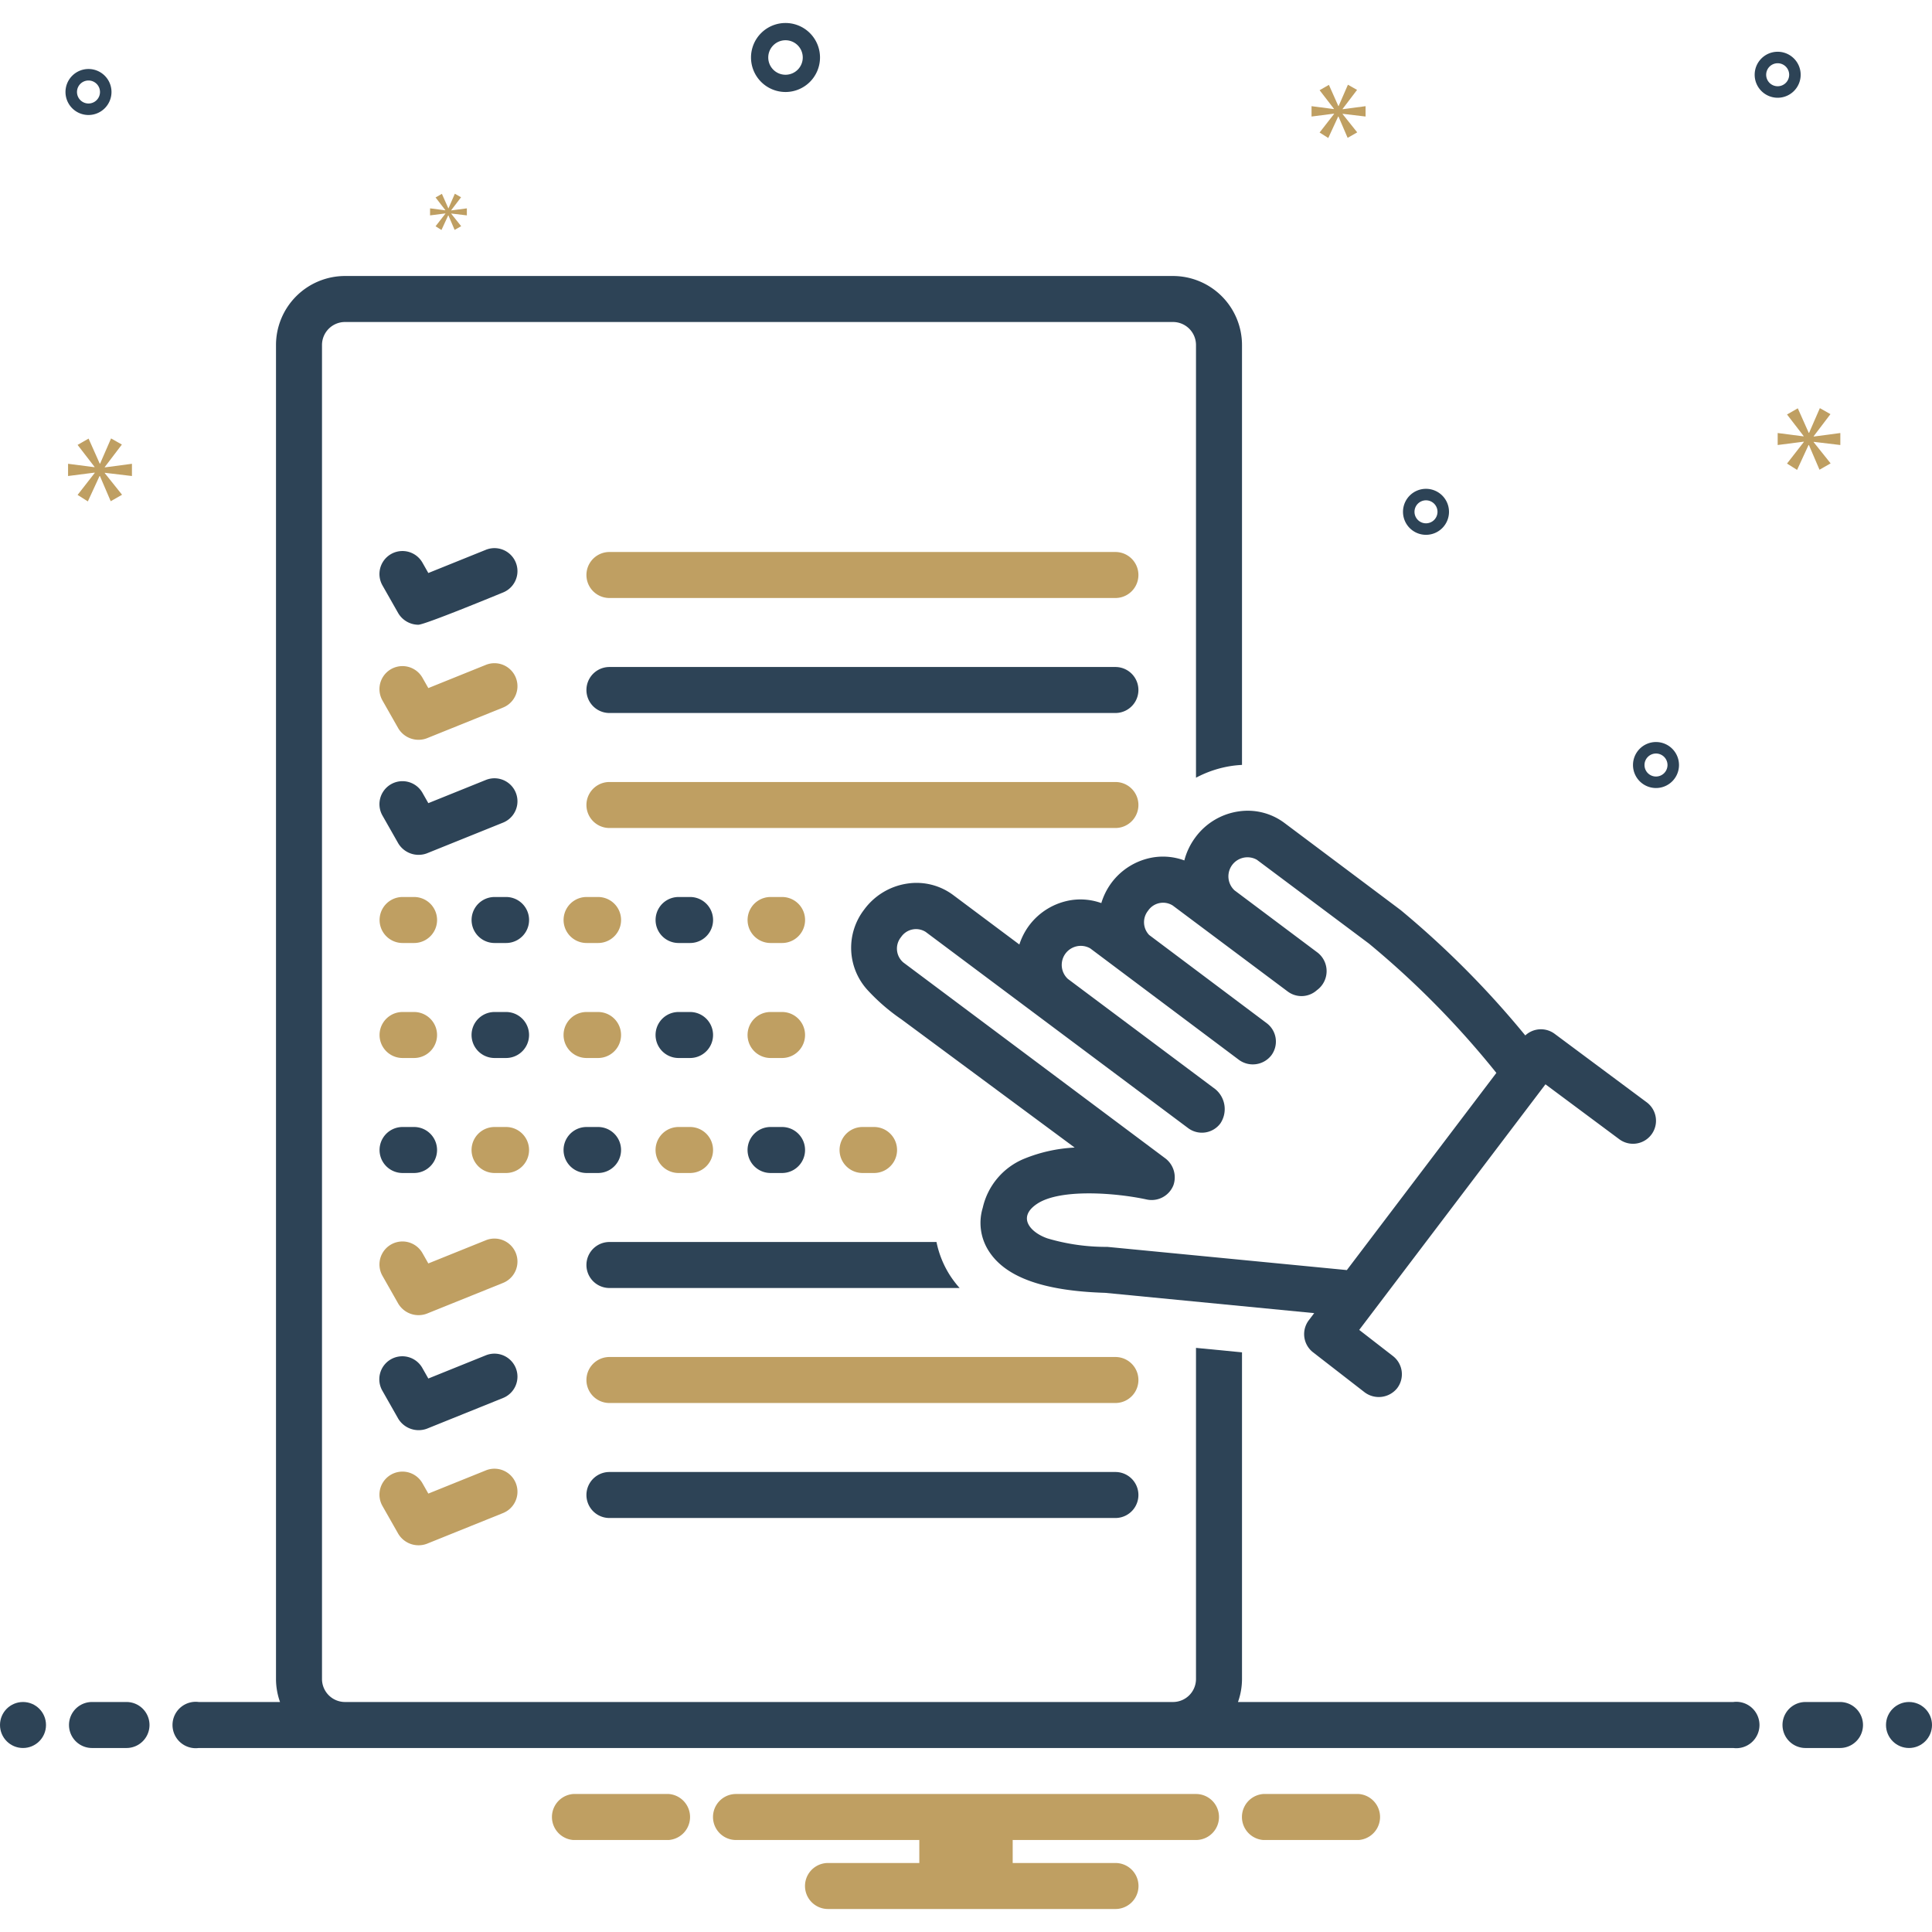
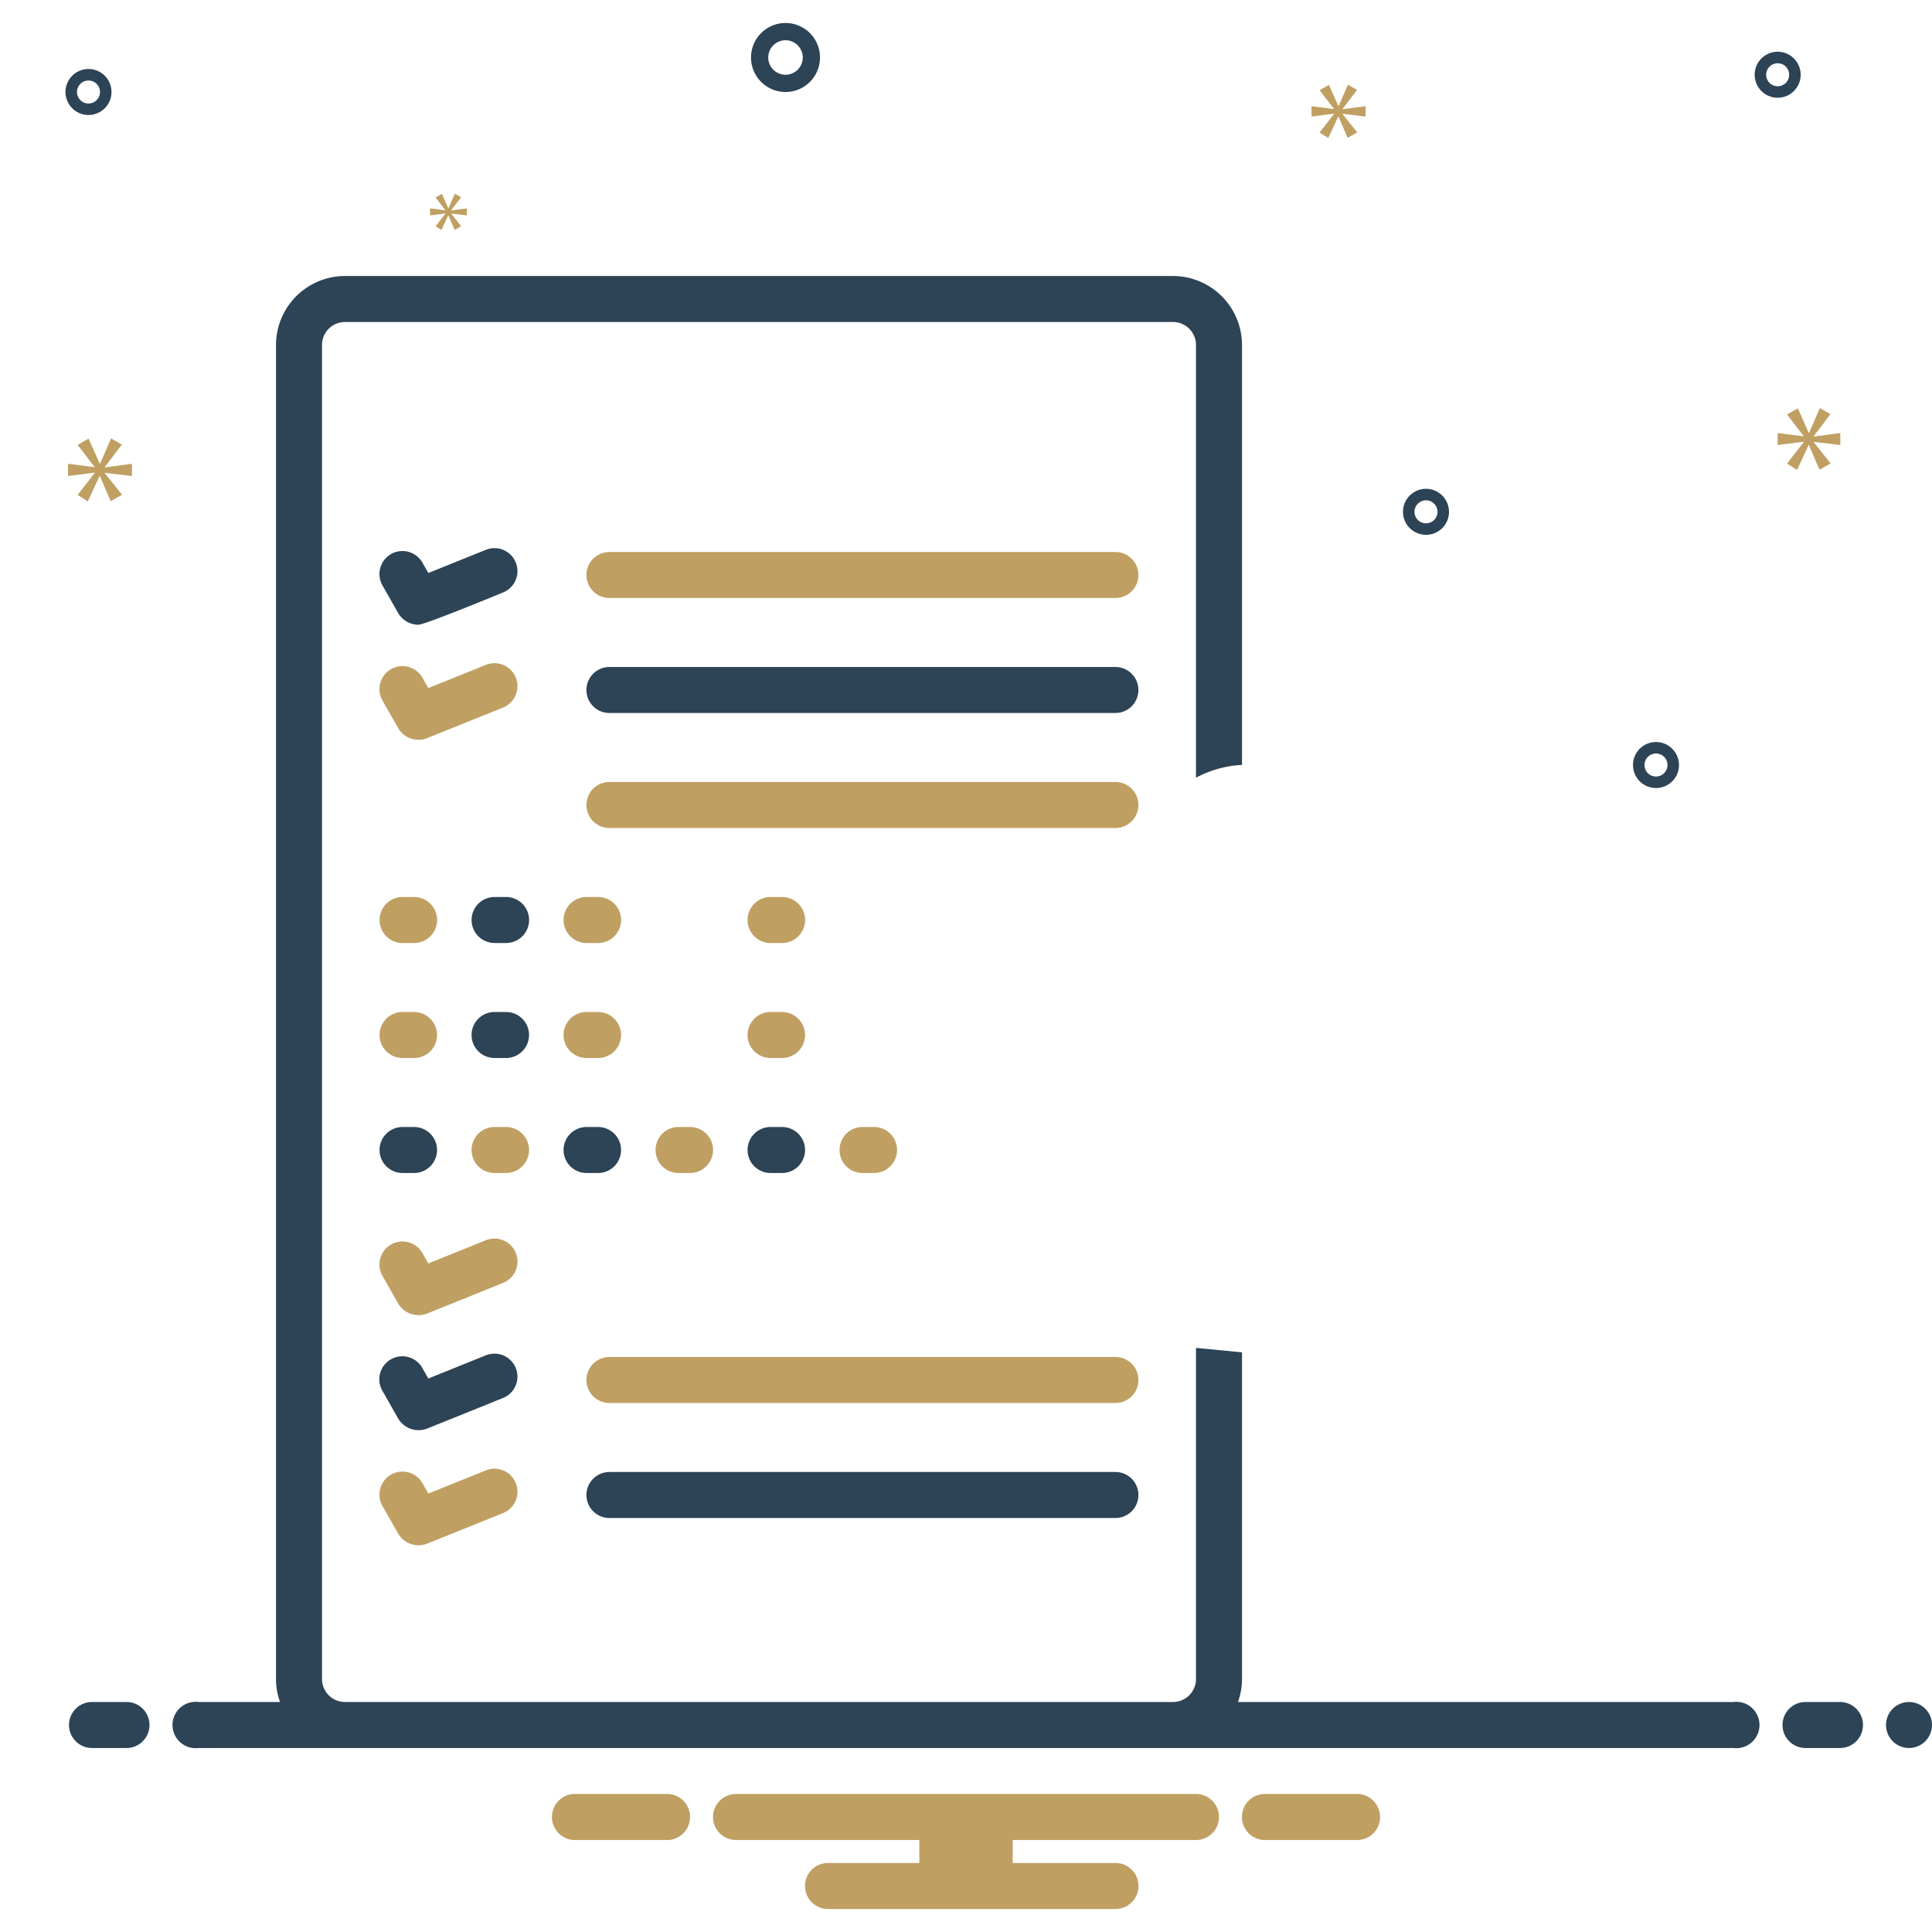
<svg xmlns="http://www.w3.org/2000/svg" version="1.1" width="512" height="512" x="0" y="0" viewBox="0 0 168 168" style="enable-background:new 0 0 512 512" xml:space="preserve" class="">
  <g>
    <path fill="#2d4356" d="M36.372 54.326c.559.01 7.198-2.737 7.373-2.807a2 2 0 0 0-1.497-3.71l-5.002 2.018-.51-.899a2 2 0 1 0-3.479 1.976l1.375 2.42a2.054 2.054 0 0 0 1.74 1.002z" opacity="1" data-original="#2d4356" class="" />
    <path fill="#bf9f62" d="M96.993 48H52.994a2 2 0 0 0 0 4h43.999a2 2 0 0 0 0-4zM33.257 60.91l1.375 2.42a2.05 2.05 0 0 0 2.487.867l6.626-2.672a2 2 0 0 0-1.497-3.71l-5.002 2.018-.51-.898a2 2 0 0 0-3.479 1.975z" opacity="1" data-original="#0bceb2" class="" />
    <path fill="#2d4356" d="M96.993 58H52.994a2 2 0 0 0 0 4h43.999a2 2 0 0 0 0-4z" opacity="1" data-original="#2d4356" class="" />
    <path fill="#bf9f62" d="M44.851 108.954a2 2 0 0 0-2.603-1.107l-5.002 2.017-.51-.898a2 2 0 1 0-3.478 1.976l1.374 2.42a2.053 2.053 0 0 0 2.487.867l6.626-2.672a2 2 0 0 0 1.106-2.603z" opacity="1" data-original="#0bceb2" class="" />
    <path fill="#2d4356" d="M44.851 118.96a2.002 2.002 0 0 0-2.603-1.107l-5.002 2.018-.51-.898a2 2 0 1 0-3.478 1.975l1.374 2.42a2.076 2.076 0 0 0 2.487.867l6.626-2.672a2 2 0 0 0 1.106-2.603z" opacity="1" data-original="#2d4356" class="" />
    <path fill="#bf9f62" d="M96.993 118H52.994a2 2 0 0 0 0 4h43.999a2 2 0 0 0 0-4zM42.248 127.86l-5.002 2.017-.51-.898a2 2 0 0 0-3.479 1.975l1.375 2.42a2.057 2.057 0 0 0 2.487.867l6.626-2.672a2 2 0 1 0-1.497-3.71z" opacity="1" data-original="#0bceb2" class="" />
    <path fill="#2d4356" d="M96.993 128H52.994a2 2 0 0 0 0 4h43.999a2 2 0 0 0 0-4z" opacity="1" data-original="#2d4356" class="" />
    <path fill="#bf9f62" d="M51.005 92h1a2 2 0 1 0 0-4h-1a2 2 0 0 0 0 4z" opacity="1" data-original="#0bceb2" class="" />
-     <path fill="#2d4356" d="M59.005 92h1a2 2 0 1 0 0-4h-1a2 2 0 0 0 0 4z" opacity="1" data-original="#2d4356" class="" />
    <path fill="#bf9f62" d="M36.005 88h-1a2 2 0 0 0 0 4h1a2 2 0 1 0 0-4z" opacity="1" data-original="#0bceb2" class="" />
    <path fill="#2d4356" d="M44.005 88h-1a2 2 0 0 0 0 4h1a2 2 0 1 0 0-4z" opacity="1" data-original="#2d4356" class="" />
    <path fill="#bf9f62" d="M67.005 92h1a2 2 0 0 0 0-4h-1a2 2 0 1 0 0 4zM59.005 102h1a2 2 0 1 0 0-4h-1a2 2 0 0 0 0 4z" opacity="1" data-original="#0bceb2" class="" />
    <path fill="#2d4356" d="M67.005 102h1a2 2 0 0 0 0-4h-1a2 2 0 1 0 0 4z" opacity="1" data-original="#2d4356" class="" />
    <path fill="#bf9f62" d="M46.005 100a2 2 0 0 0-2-2h-1a2 2 0 0 0 0 4h1a2 2 0 0 0 2-2z" opacity="1" data-original="#0bceb2" class="" />
    <path fill="#2d4356" d="M36.005 98h-1a2 2 0 0 0 0 4h1a2 2 0 1 0 0-4zM51.005 102h1a2 2 0 1 0 0-4h-1a2 2 0 0 0 0 4z" opacity="1" data-original="#2d4356" class="" />
    <path fill="#bf9f62" d="M76.005 98h-1a2 2 0 1 0 0 4h1a2 2 0 0 0 0-4z" opacity="1" data-original="#0bceb2" class="" />
-     <path fill="#2d4356" d="M81.434 108h-28.44a2 2 0 0 0 0 4h30.451a8.972 8.972 0 0 1-.818-1.066A8.521 8.521 0 0 1 81.434 108zM143.194 95.854l-8.009-5.958a1.997 1.997 0 0 0-2.552.142 80.09 80.09 0 0 0-10.818-10.886c-.043-.038-10.127-7.593-10.127-7.593a5.327 5.327 0 0 0-3.996-1 5.675 5.675 0 0 0-3.753 2.266 5.785 5.785 0 0 0-.953 1.995 5.378 5.378 0 0 0-2.61-.28 5.677 5.677 0 0 0-3.755 2.266 5.745 5.745 0 0 0-.854 1.723 5.38 5.38 0 0 0-2.563-.265 5.677 5.677 0 0 0-3.753 2.266 5.743 5.743 0 0 0-.811 1.601l-5.749-4.297a5.327 5.327 0 0 0-3.993-1.001 5.675 5.675 0 0 0-3.757 2.268 5.441 5.441 0 0 0 .285 6.976 17.149 17.149 0 0 0 2.962 2.564l15.061 11.147a13.321 13.321 0 0 0-4.445.995 6.05 6.05 0 0 0-3.548 4.242 4.509 4.509 0 0 0 .539 3.782c1.46 2.267 4.764 3.449 10.101 3.613l18.183 1.765-.47.619a2 2 0 0 0 .37 2.789l4.499 3.488a2.05 2.05 0 0 0 2.805-.356 2 2 0 0 0-.355-2.806l-2.935-2.275 16.195-21.356 6.418 4.775a2 2 0 0 0 2.388-3.209zm-46.914 12.57a17.895 17.895 0 0 1-5.183-.734c-1.432-.483-2.712-1.804-.924-3.004 2.028-1.36 6.945-.953 9.568-.376a2.038 2.038 0 0 0 2.296-1.248 2.077 2.077 0 0 0-.667-2.307L78.551 83.693a1.582 1.582 0 0 1-.195-2.211 1.566 1.566 0 0 1 2.139-.445l22.821 17.06a2.002 2.002 0 0 0 2.8-.404 2.244 2.244 0 0 0-.433-2.98l-12.824-9.59a1.656 1.656 0 0 1 1.945-2.655l12.945 9.705a2.041 2.041 0 0 0 2.8-.403 2 2 0 0 0-.404-2.8l-10.217-7.666a1.602 1.602 0 0 1-.092-2.117 1.573 1.573 0 0 1 2.145-.444l9.996 7.476a2 2 0 0 0 2.535-.116 2.048 2.048 0 0 0 .088-3.248l-7.254-5.437a1.658 1.658 0 0 1 1.947-2.656l9.74 7.284a77.38 77.38 0 0 1 11.086 11.251l-13.002 17.145s-20.791-2.017-20.837-2.018zM33.257 70.916l1.375 2.42a2.063 2.063 0 0 0 2.487.868l6.626-2.672a2 2 0 0 0-1.497-3.71l-5.002 2.017-.51-.898a2 2 0 0 0-3.479 1.976z" opacity="1" data-original="#2d4356" class="" />
    <path fill="#bf9f62" d="M98.993 70a2 2 0 0 0-2-2H52.994a2 2 0 0 0 0 4h43.999a2 2 0 0 0 2-2zM36.007 78h-1a2 2 0 0 0 0 4h1a2 2 0 0 0 0-4z" opacity="1" data-original="#0bceb2" class="" />
    <path fill="#2d4356" d="M44.007 78h-1a2 2 0 0 0 0 4h1a2 2 0 0 0 0-4z" opacity="1" data-original="#2d4356" class="" />
    <path fill="#bf9f62" d="M67.007 82h1a2 2 0 0 0 0-4h-1a2 2 0 0 0 0 4z" opacity="1" data-original="#0bceb2" class="" />
-     <path fill="#2d4356" d="M59.007 82h1a2 2 0 0 0 0-4h-1a2 2 0 0 0 0 4z" opacity="1" data-original="#2d4356" class="" />
    <path fill="#bf9f62" d="M51.007 82h1a2 2 0 0 0 0-4h-1a2 2 0 0 0 0 4z" opacity="1" data-original="#0bceb2" class="" />
-     <circle cx="2" cy="150" r="2" fill="#2d4356" opacity="1" data-original="#2d4356" class="" />
    <path fill="#2d4356" d="M11 148H8a2 2 0 0 0 0 4h3a2 2 0 0 0 0-4zM160 148h-3a2 2 0 0 0 0 4h3a2 2 0 0 0 0-4z" opacity="1" data-original="#2d4356" class="" />
    <circle cx="166" cy="150" r="2" fill="#2d4356" opacity="1" data-original="#2d4356" class="" />
    <path fill="#bf9f62" d="M118.154 156h-8.308a2.006 2.006 0 0 0 0 4h8.308a2.006 2.006 0 0 0 0-4zM58.154 156h-8.308a2.006 2.006 0 0 0 0 4h8.308a2.006 2.006 0 0 0 0-4zM104 156H64a2 2 0 0 0 0 4h15.94v2H72a2 2 0 0 0 0 4h25a2 2 0 0 0 0-4h-8.94v-2H104a2 2 0 0 0 0-4z" opacity="1" data-original="#0bceb2" class="" />
    <g fill="#2d4356">
      <path d="M150.721 148H107.65a5.96 5.96 0 0 0 .35-2v-28.405l-4-.388V146a2.002 2.002 0 0 1-2 2H30a2.002 2.002 0 0 1-2-2V30a2.002 2.002 0 0 1 2-2h72a2.002 2.002 0 0 1 2 2v37.627a9.615 9.615 0 0 1 3.108-1.027c.298-.043.595-.07.892-.086V30a6.007 6.007 0 0 0-6-6H30a6.007 6.007 0 0 0-6 6v116a5.96 5.96 0 0 0 .35 2h-7.071a2.017 2.017 0 1 0 0 4H150.72a2.017 2.017 0 1 0 0-4zM68.305 8a3 3 0 1 0-3-3 3.003 3.003 0 0 0 3 3zm0-4.5a1.5 1.5 0 1 1-1.5 1.5 1.501 1.501 0 0 1 1.5-1.5zM144 64.524a2 2 0 1 0 2 2 2.002 2.002 0 0 0-2-2zm0 3a1 1 0 1 1 1-1 1.001 1.001 0 0 1-1 1zM124 42.506a2 2 0 1 0 2 2 2.002 2.002 0 0 0-2-2zm0 3a1 1 0 1 1 1-1 1.001 1.001 0 0 1-1 1zM154.58 4.5a2 2 0 1 0 2 2 2.002 2.002 0 0 0-2-2zm0 3a1 1 0 1 1 1-1 1.001 1.001 0 0 1-1 1zM9.695 8a2 2 0 1 0-2 2 2.002 2.002 0 0 0 2-2zm-3 0a1 1 0 1 1 1 1 1.001 1.001 0 0 1-1-1z" fill="#2d4356" opacity="1" data-original="#2d4356" class="" />
    </g>
    <path fill="#bf9f62" d="m9.111 40.611 1.486-1.955-.939-.532-.954 2.19h-.032l-.969-2.175-.956.548 1.472 1.909v.031l-2.301-.298v1.064l2.316-.297v.032l-1.487 1.908.892.564 1.018-2.207h.031l.939 2.191.986-.563-1.502-1.878v-.031l2.362.281v-1.064l-2.362.313zM38.731 18.576l-.856 1.099.513.325.587-1.271h.017l.541 1.262.568-.324-.865-1.082v-.018l1.36.162v-.612l-1.36.18v-.018l.856-1.126-.541-.307-.549 1.262h-.019l-.558-1.253-.55.316.847 1.099v.018l-1.325-.171v.612l1.334-.171zM160.029 38.697v-1.043l-2.317.307v-.031l1.458-1.918-.921-.522-.936 2.148h-.031l-.951-2.133-.937.538 1.443 1.872v.031l-2.256-.292v1.043l2.271-.291v.031l-1.458 1.872.875.553.998-2.165h.03l.921 2.149.967-.552-1.473-1.842v-.031zM116.748 9.471l1.258-1.654-.795-.45-.807 1.853h-.027l-.82-1.84-.809.463 1.245 1.615v.027l-1.946-.252v.9l1.959-.251v.026l-1.258 1.615.755.477.861-1.867h.026l.795 1.853.834-.476-1.271-1.589v-.026l1.998.238v-.9l-1.998.265z" opacity="1" data-original="#0bceb2" class="" />
  </g>
</svg>